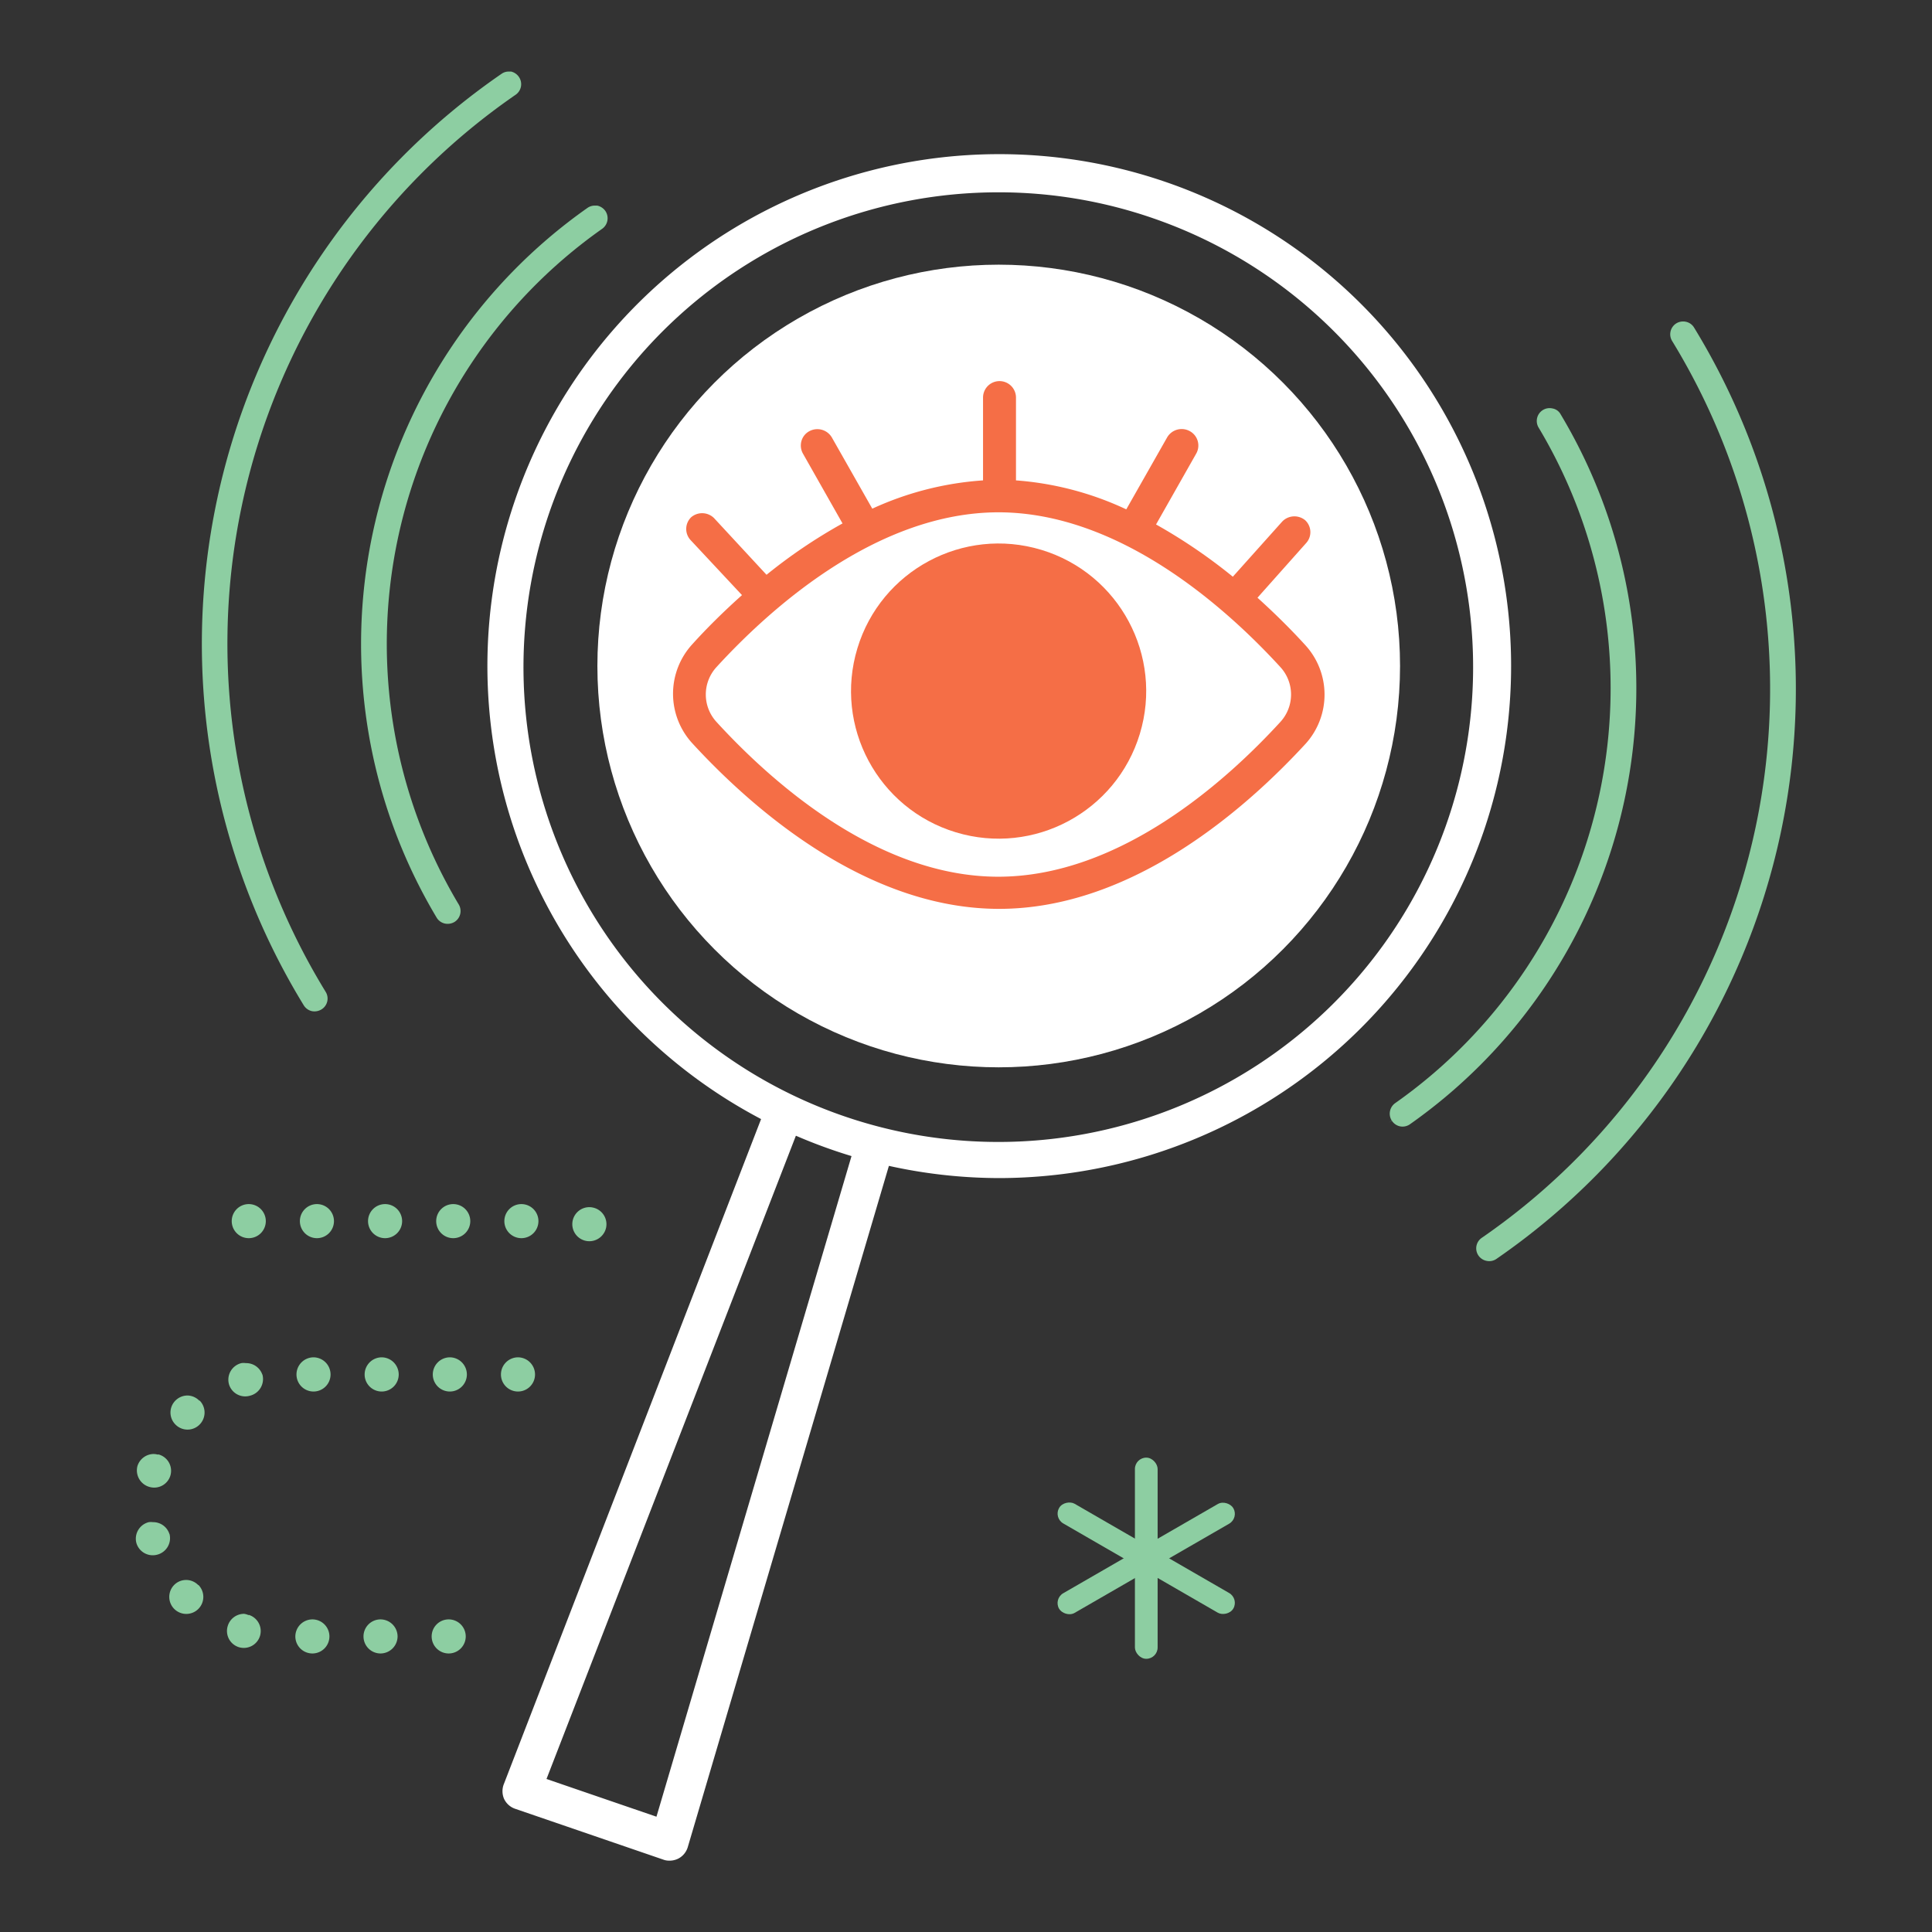
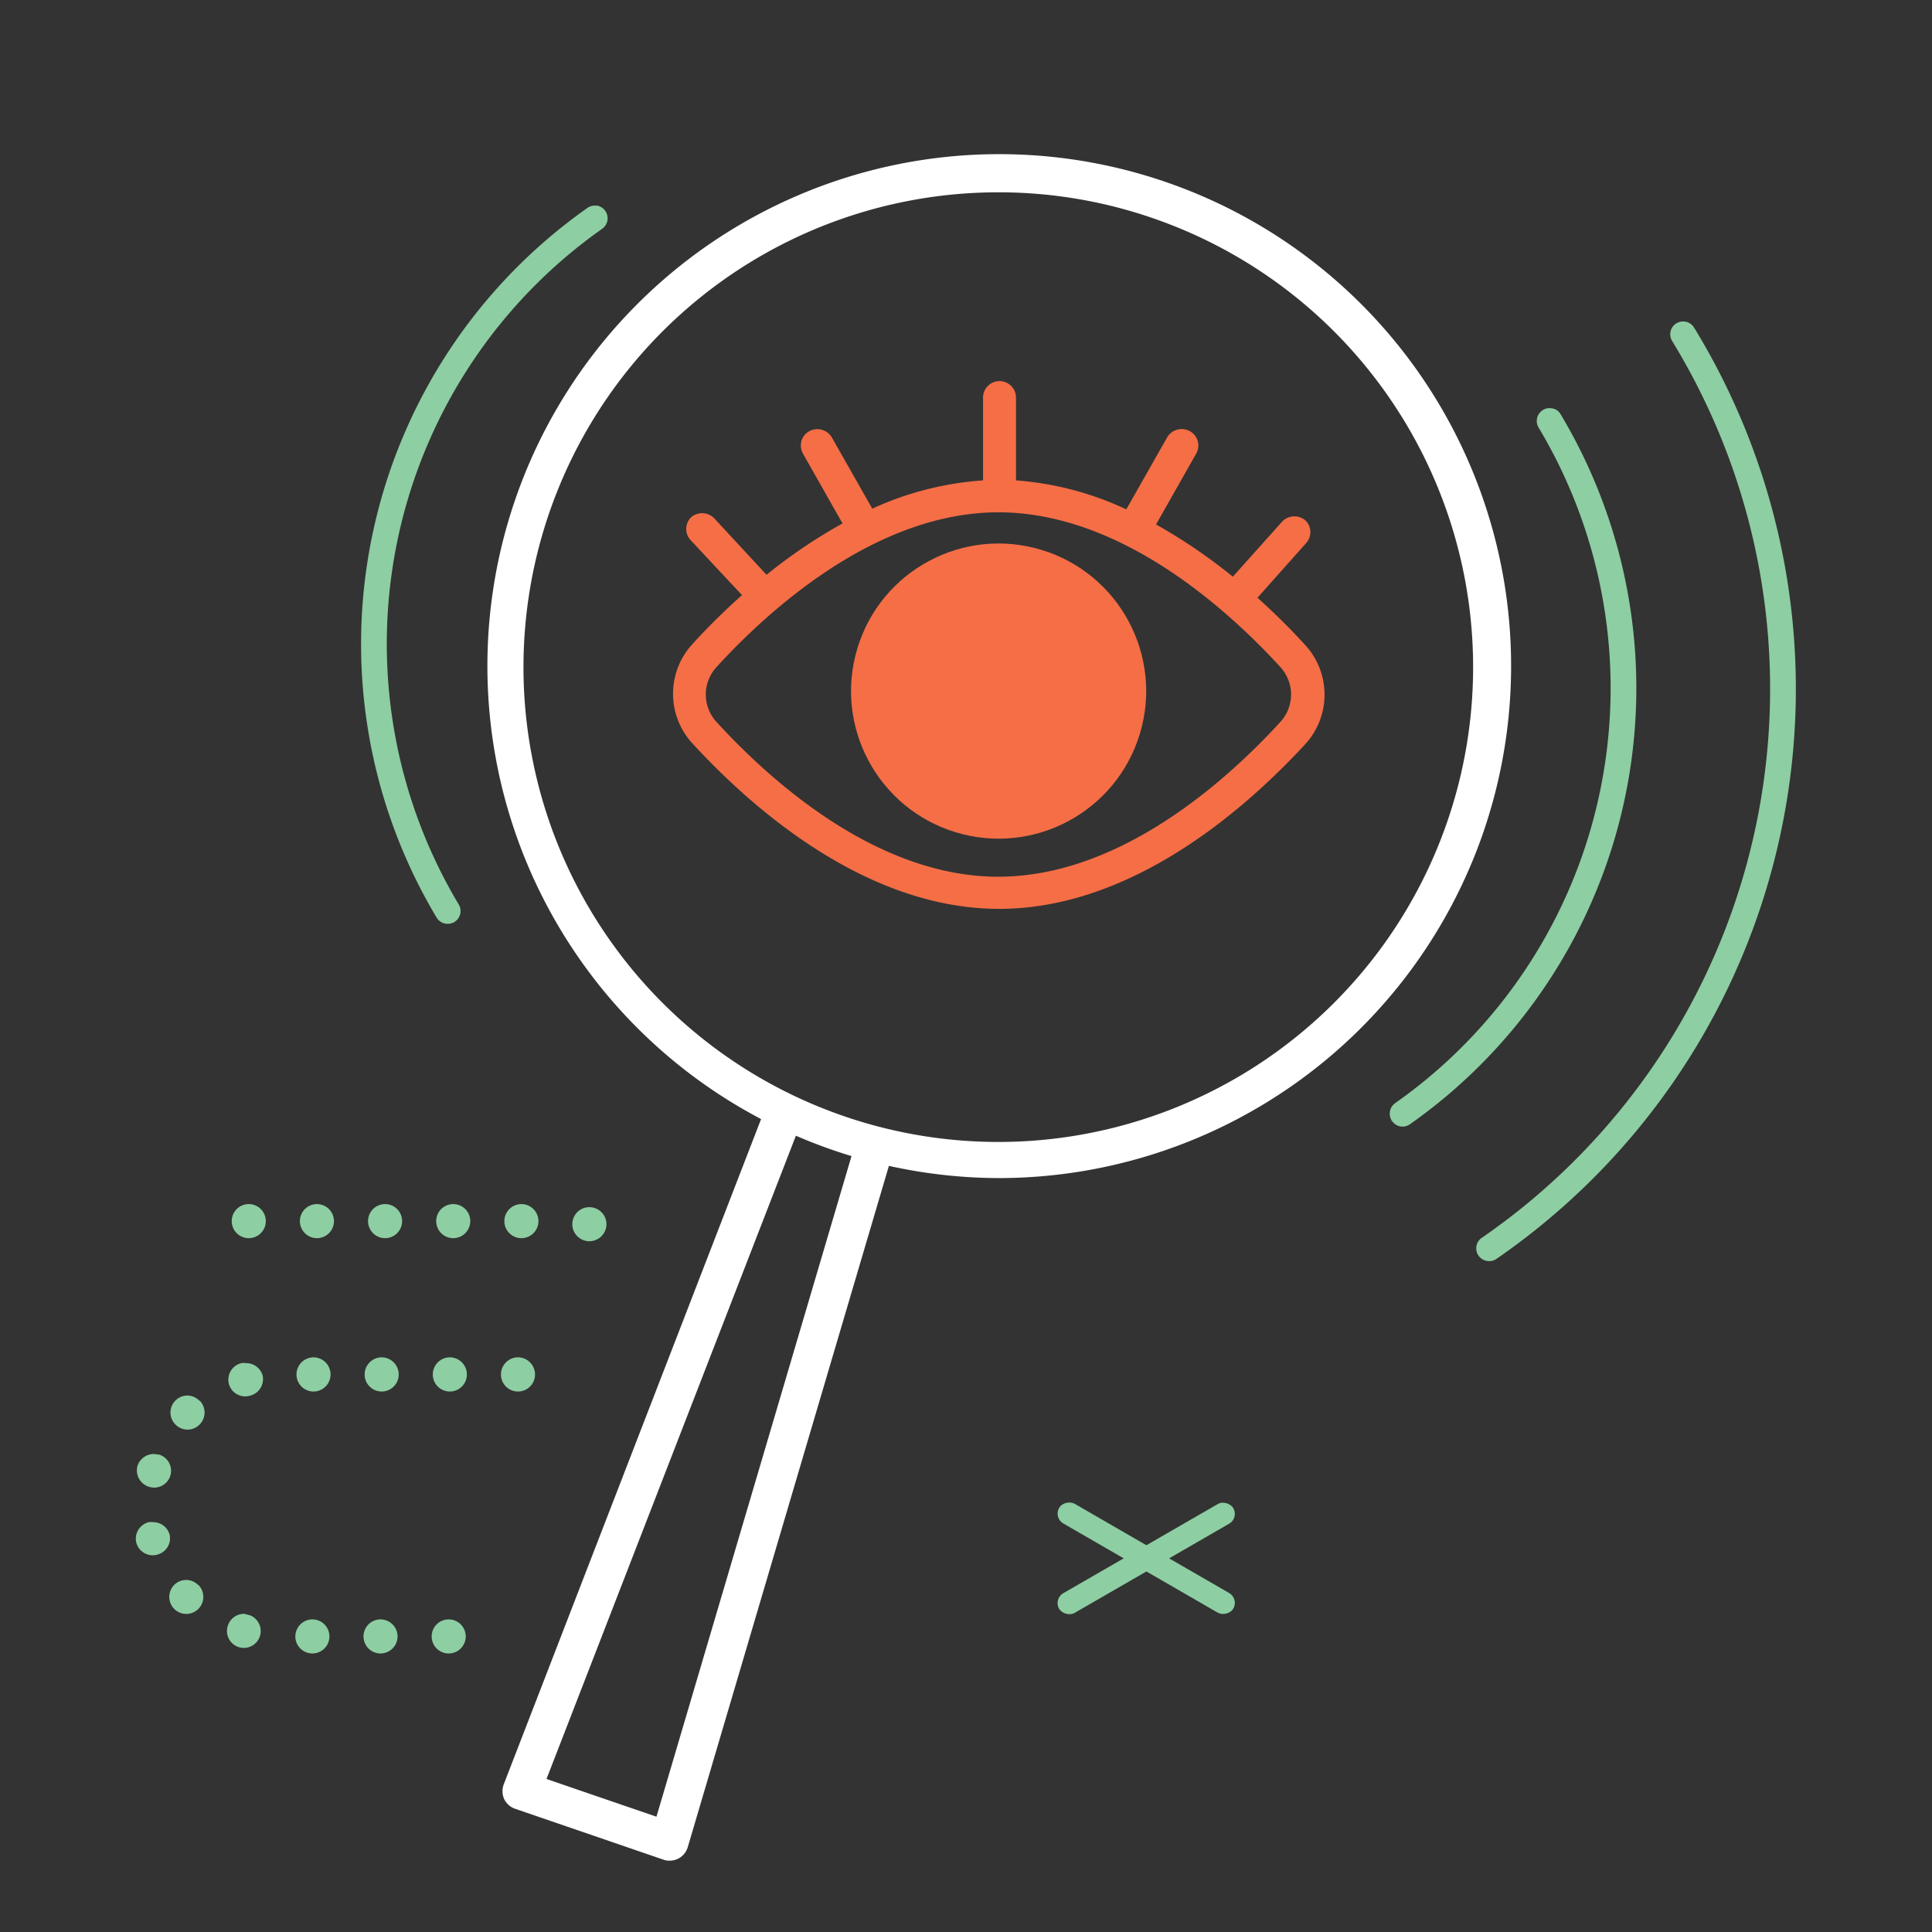
<svg xmlns="http://www.w3.org/2000/svg" viewBox="0 0 170.08 170.08">
  <rect x="0" y="0" width="170.08" height="170.08" fill="#333333" stroke="none" />
  <defs>
    <style>.cls-1{fill:#8dcea2;}.cls-2{fill:#fff;}.cls-3{fill:#f56e46;}</style>
  </defs>
  <g id="Menú_desplegat" data-name="Menú desplegat">
-     <rect class="cls-1" x="99.91" y="128.32" width="2" height="17.71" rx="1" />
    <rect class="cls-1" x="99.91" y="128.32" width="2" height="17.71" rx="1" transform="translate(-68.35 155.95) rotate(-59.99)" />
    <rect class="cls-1" x="92.05" y="136.18" width="17.71" height="2" rx="1" transform="translate(-55.06 68.82) rotate(-29.99)" />
-     <path class="cls-1" d="M45.7,6.8A1.16,1.16,0,0,0,45,6.3l-.23,0a1.07,1.07,0,0,0-.62.2,60.92,60.92,0,0,0-17.41,82,1.13,1.13,0,0,0,.7.51,1.18,1.18,0,0,0,.88-.16,1.12,1.12,0,0,0,.34-1.55A58.68,58.68,0,0,1,45.38,8.35,1.13,1.13,0,0,0,45.7,6.8Z" />
    <path class="cls-1" d="M53.31,18.6a1.16,1.16,0,0,0-.74-.5l-.22,0a1.12,1.12,0,0,0-.63.2A46.94,46.94,0,0,0,38.45,80.8a1.13,1.13,0,0,0,.7.5,1.18,1.18,0,0,0,.88-.15,1.13,1.13,0,0,0,.34-1.55A44.7,44.7,0,0,1,53,20.15,1.14,1.14,0,0,0,53.31,18.6Z" />
    <path class="cls-1" d="M130.88,111a1.11,1.11,0,0,0,.85-.17,60.94,60.94,0,0,0,17.4-82,1.1,1.1,0,0,0-.7-.5,1.15,1.15,0,0,0-.88.15,1.13,1.13,0,0,0-.34,1.55,58.69,58.69,0,0,1-16.75,78.93,1.12,1.12,0,0,0-.32,1.55h0A1.13,1.13,0,0,0,130.88,111Z" />
    <path class="cls-1" d="M123.27,99.16a1.13,1.13,0,0,0,.84-.18,46.94,46.94,0,0,0,13.27-62.52,1,1,0,0,0-.7-.5,1.13,1.13,0,0,0-1.22,1.7A44.67,44.67,0,0,1,122.84,97.1a1.14,1.14,0,0,0-.32,1.55l-.25.17h0l.26-.16A1.13,1.13,0,0,0,123.27,99.16Z" />
-     <path class="cls-2" d="M58.92,163.8a1.49,1.49,0,0,1-.55-.1l-13-4.46a1.68,1.68,0,0,1-1-.89,1.71,1.71,0,0,1,0-1.33L67.2,98a1.69,1.69,0,1,1,3.16,1.22L48.11,156.61l9.68,3.32L75.19,101a1.69,1.69,0,0,1,3.25,1l-17.9,60.63a1.68,1.68,0,0,1-.85,1A1.75,1.75,0,0,1,58.92,163.8Z" />
+     <path class="cls-2" d="M58.92,163.8a1.49,1.49,0,0,1-.55-.1l-13-4.46a1.68,1.68,0,0,1-1-.89,1.71,1.71,0,0,1,0-1.33L67.2,98a1.69,1.69,0,1,1,3.16,1.22L48.11,156.61l9.68,3.32L75.19,101a1.69,1.69,0,0,1,3.25,1l-17.9,60.63a1.68,1.68,0,0,1-.85,1A1.75,1.75,0,0,1,58.92,163.8" />
    <path class="cls-2" d="M88,103.71a45.25,45.25,0,0,1-14.66-2.46,45.06,45.06,0,1,1,57.25-28h0A45.14,45.14,0,0,1,88,103.71Zm-.07-86.78a41.8,41.8,0,1,0,13.57,2.28A41.51,41.51,0,0,0,87.88,16.93Zm41.05,55.78h0Z" />
-     <circle class="cls-2" cx="87.92" cy="58.63" r="35.33" />
    <circle class="cls-3" cx="87.92" cy="60.85" r="12.99" transform="translate(4.2 127.36) rotate(-73.16)" />
    <path class="cls-3" d="M114.88,56.76c-1.13-1.24-2.55-2.67-4.18-4.14L115,47.79a1.43,1.43,0,0,0-.11-2,1.49,1.49,0,0,0-2,.11l-4.36,4.87a47.68,47.68,0,0,0-6.76-4.6l3.52-6.21a1.44,1.44,0,0,0-.54-2,1.48,1.48,0,0,0-2,.54l-3.6,6.34a27.63,27.63,0,0,0-9.71-2.55V35a1.45,1.45,0,0,0-2.9,0v7.29a27.77,27.77,0,0,0-9.75,2.49l-3.56-6.27a1.48,1.48,0,0,0-2-.54,1.41,1.41,0,0,0-.68.87,1.46,1.46,0,0,0,.14,1.1l3.48,6.14a46.3,46.3,0,0,0-6.69,4.52l-4.63-5a1.49,1.49,0,0,0-2-.07,1.44,1.44,0,0,0-.07,2l4.54,4.86c-1.71,1.53-3.18,3-4.36,4.31a6.45,6.45,0,0,0,0,8.75c5,5.44,15.1,14.56,27,14.56s22-9.12,27-14.56A6.45,6.45,0,0,0,114.88,56.76Zm-27-11.66c10.76,0,20.17,8.53,24.83,13.62a3.57,3.57,0,0,1,0,4.84c-4.66,5.09-14.07,13.62-24.83,13.62S67.74,68.65,63.08,63.56a3.57,3.57,0,0,1,0-4.84C67.74,53.63,77.15,45.1,87.92,45.1Z" />
    <path class="cls-1" d="M23.4,107.5a1.5,1.5,0,0,1-1.5,1.5h0a1.5,1.5,0,0,1-1.5-1.5h0a1.5,1.5,0,0,1,1.5-1.5h0A1.5,1.5,0,0,1,23.4,107.5Zm6,0a1.5,1.5,0,0,1-1.5,1.5h0a1.5,1.5,0,0,1-1.5-1.5h0a1.5,1.5,0,0,1,1.5-1.5h0A1.5,1.5,0,0,1,29.4,107.5Zm6,0a1.5,1.5,0,0,1-1.5,1.5h0a1.5,1.5,0,0,1-1.5-1.5h0a1.5,1.5,0,0,1,1.5-1.5h0A1.5,1.5,0,0,1,35.4,107.5Zm6,0a1.5,1.5,0,0,1-1.5,1.5h0a1.5,1.5,0,0,1-1.5-1.5h0a1.5,1.5,0,0,1,1.5-1.5h0A1.5,1.5,0,0,1,41.4,107.5Zm6,0a1.5,1.5,0,0,1-1.5,1.5h0a1.5,1.5,0,0,1-1.5-1.5h0a1.5,1.5,0,0,1,1.5-1.5h0A1.5,1.5,0,0,1,47.4,107.5Zm4.77-1.2a1.5,1.5,0,0,1,1.19,1.76h0a1.51,1.51,0,0,1-1.77,1.18h0a1.5,1.5,0,0,1-1.18-1.76h0a1.5,1.5,0,0,1,1.47-1.21h0A1.36,1.36,0,0,1,52.17,106.3ZM29.1,121a1.5,1.5,0,0,1-1.5,1.5h0a1.5,1.5,0,0,1-1.5-1.5h0a1.51,1.51,0,0,1,1.5-1.51h0A1.51,1.51,0,0,1,29.1,121Zm6,0a1.5,1.5,0,0,1-1.5,1.5h0a1.5,1.5,0,0,1-1.5-1.5h0a1.51,1.51,0,0,1,1.5-1.51h0A1.51,1.51,0,0,1,35.1,121Zm6,0a1.5,1.5,0,0,1-1.5,1.5h0a1.5,1.5,0,0,1-1.5-1.5h0a1.51,1.51,0,0,1,1.5-1.51h0A1.51,1.51,0,0,1,41.1,121Zm6,0a1.5,1.5,0,0,1-1.5,1.5h0a1.5,1.5,0,0,1-1.5-1.5h0a1.51,1.51,0,0,1,1.5-1.51h0A1.51,1.51,0,0,1,47.1,121Zm-24,0A1.51,1.51,0,0,1,22,122.87h0a1.49,1.49,0,0,1-1.84-1h0A1.5,1.5,0,0,1,21.25,120h0a1.31,1.31,0,0,1,.39,0h0A1.5,1.5,0,0,1,23.09,121Zm-5.53,2.29a1.5,1.5,0,0,1,0,2.12h0a1.49,1.49,0,0,1-2.12,0h0a1.49,1.49,0,0,1,0-2.12h0a1.51,1.51,0,0,1,1.06-.44h0A1.51,1.51,0,0,1,17.56,123.32Zm0,2.12Zm-3.65,2.62A1.49,1.49,0,0,1,15,129.9h0a1.49,1.49,0,0,1-1.84,1h0a1.51,1.51,0,0,1-1.06-1.84h0A1.51,1.51,0,0,1,13.51,128h0A1.44,1.44,0,0,1,13.91,128.06Zm1,7a1.5,1.5,0,0,1-1.07,1.83h0A1.5,1.5,0,0,1,12,135.81h0A1.5,1.5,0,0,1,13.1,134h0a1.55,1.55,0,0,1,.37,0h0A1.5,1.5,0,0,1,14.92,135.06Zm2.54,4.49a1.5,1.5,0,0,1,0,2.12h0a1.5,1.5,0,0,1-2.12,0h0a1.5,1.5,0,0,1,0-2.12h0a1.48,1.48,0,0,1,1.05-.43h0A1.48,1.48,0,0,1,17.46,139.55Zm4.43,2.64h0a1.49,1.49,0,0,1,1,1.85h0a1.49,1.49,0,0,1-1.85,1h0a1.49,1.49,0,0,1-1-1.84h0a1.5,1.5,0,0,1,1.45-1.1h0A1.39,1.39,0,0,1,21.89,142.19ZM29,144.06a1.5,1.5,0,0,1-1.5,1.5h0a1.5,1.5,0,0,1-1.5-1.5h0a1.51,1.51,0,0,1,1.5-1.5h0A1.5,1.5,0,0,1,29,144.06Zm6,0a1.51,1.51,0,0,1-1.51,1.5h0a1.5,1.5,0,0,1-1.49-1.5h0a1.5,1.5,0,0,1,1.49-1.5h0A1.51,1.51,0,0,1,35,144.06Zm6,0a1.5,1.5,0,0,1-1.5,1.5h0a1.5,1.5,0,0,1-1.5-1.5h0a1.5,1.5,0,0,1,1.5-1.5h0A1.5,1.5,0,0,1,41,144.06Z" />
  </g>
</svg>